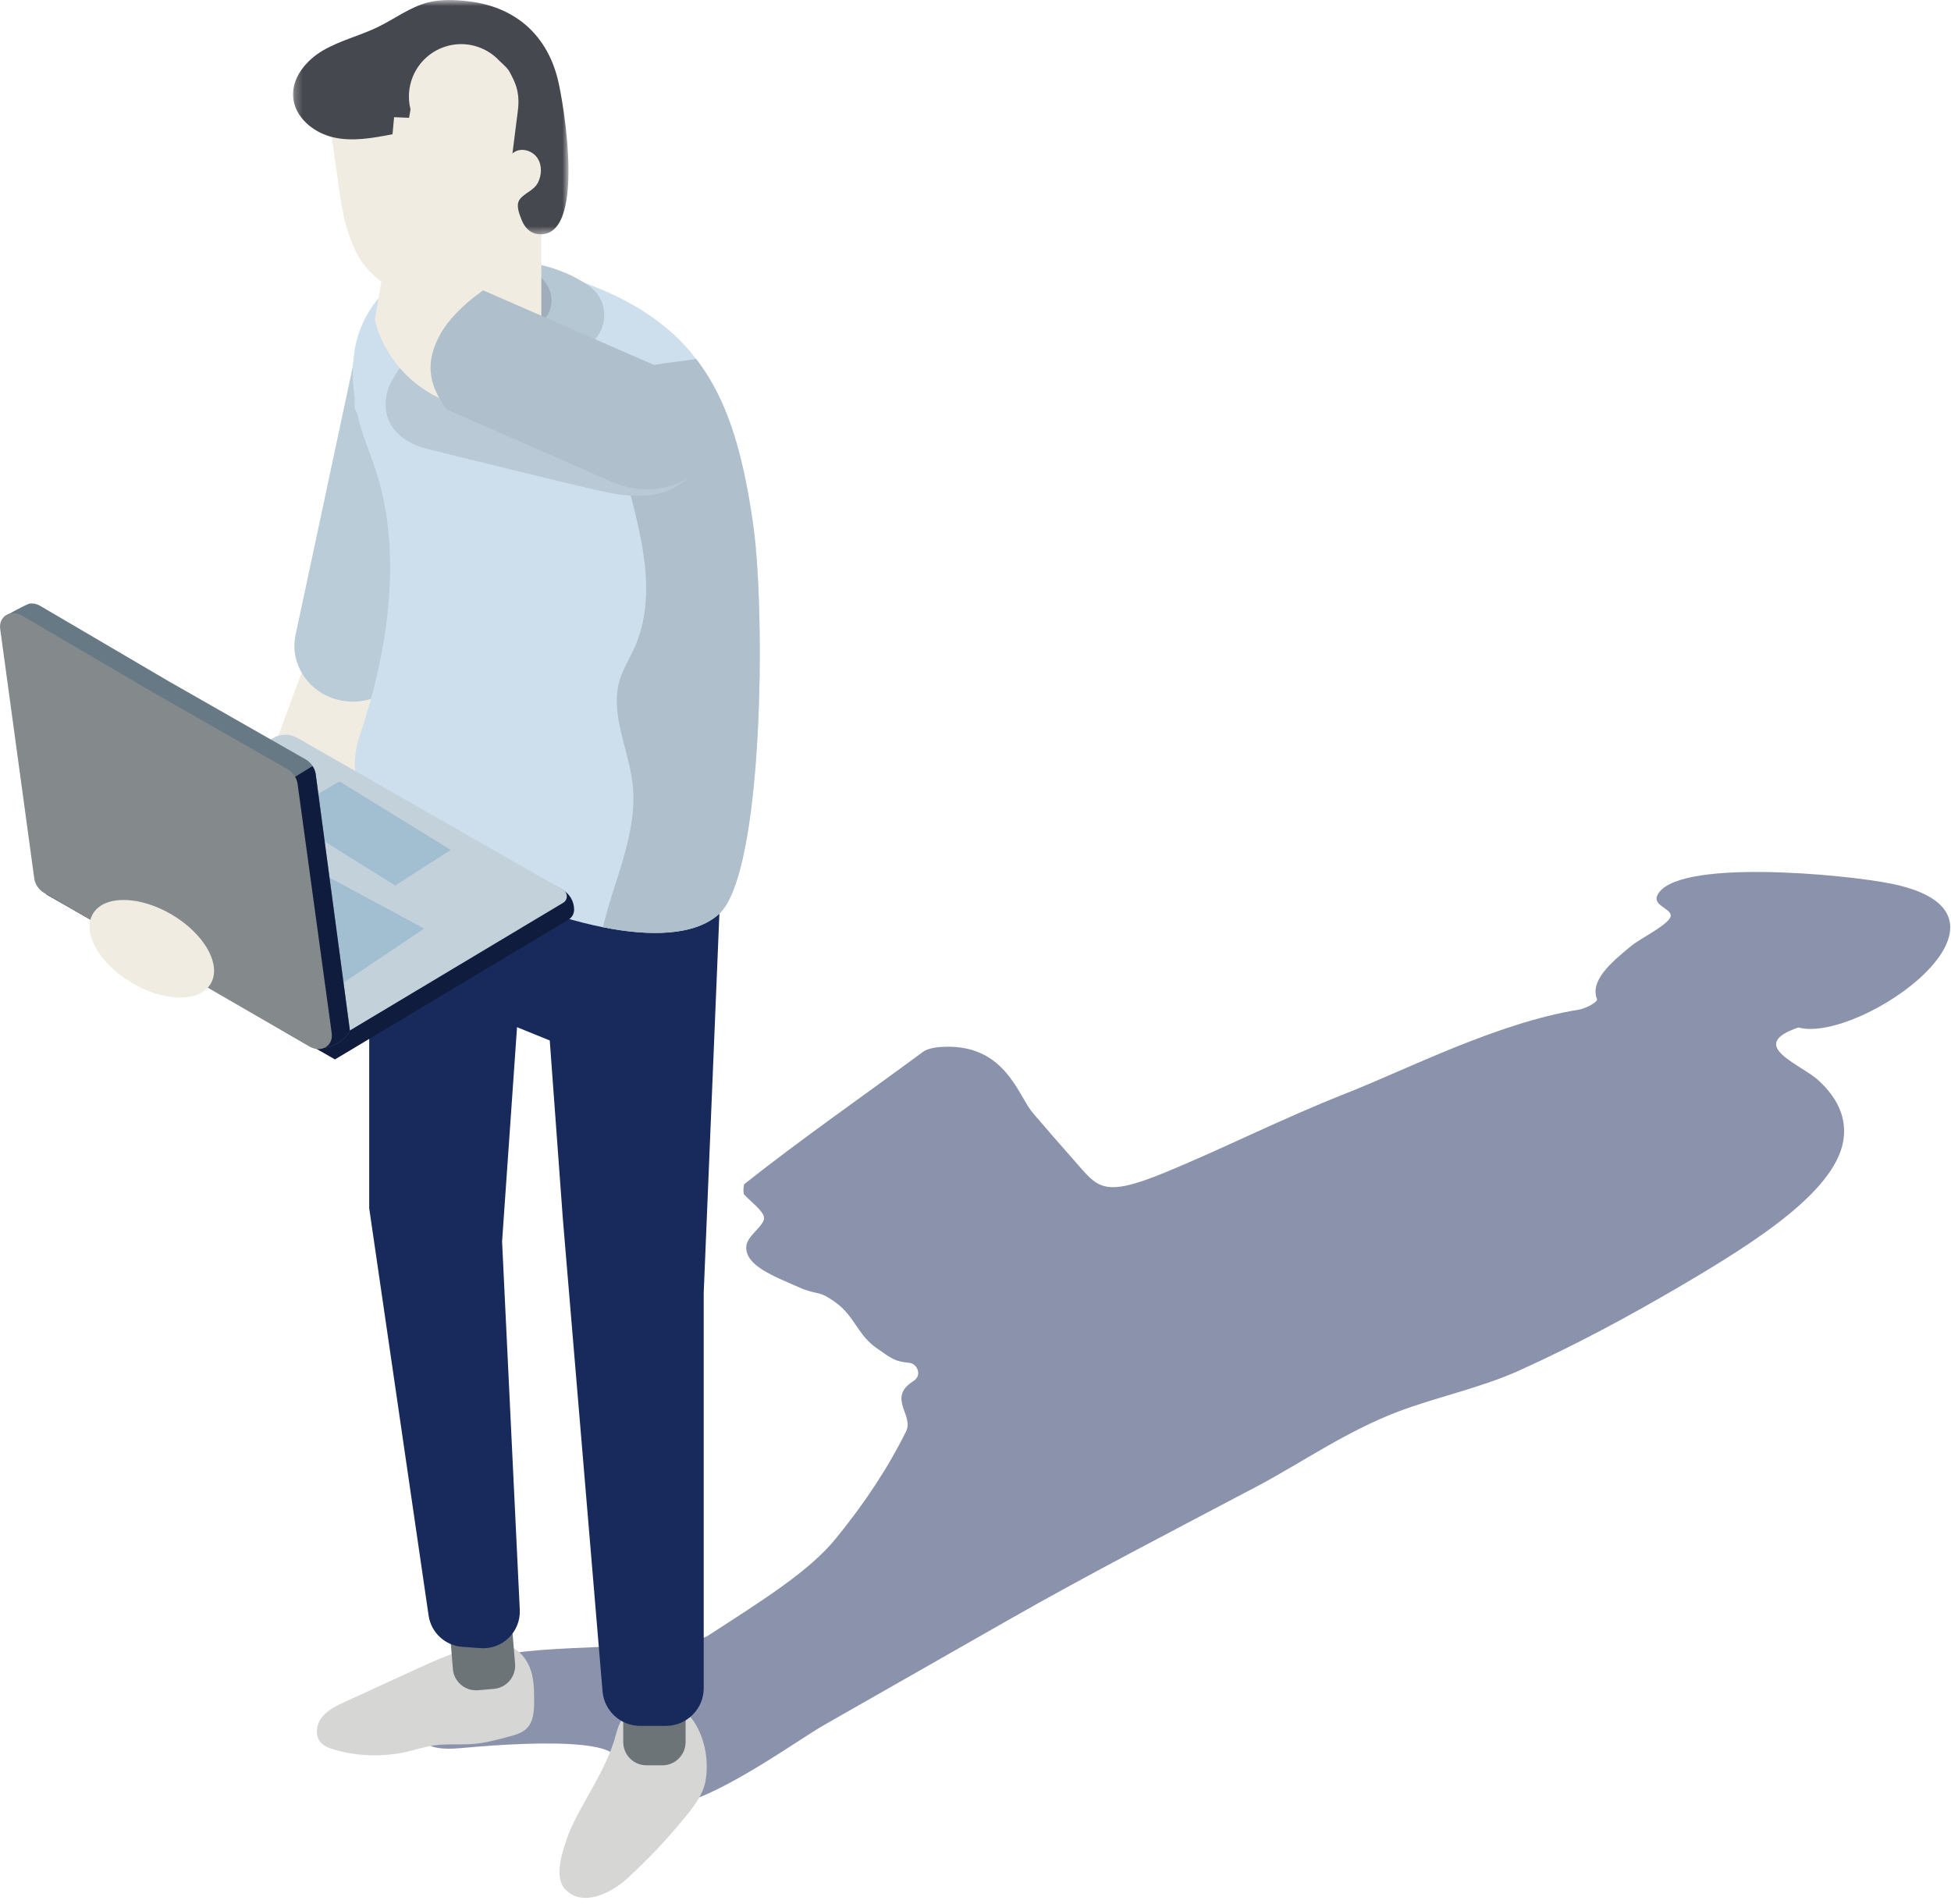
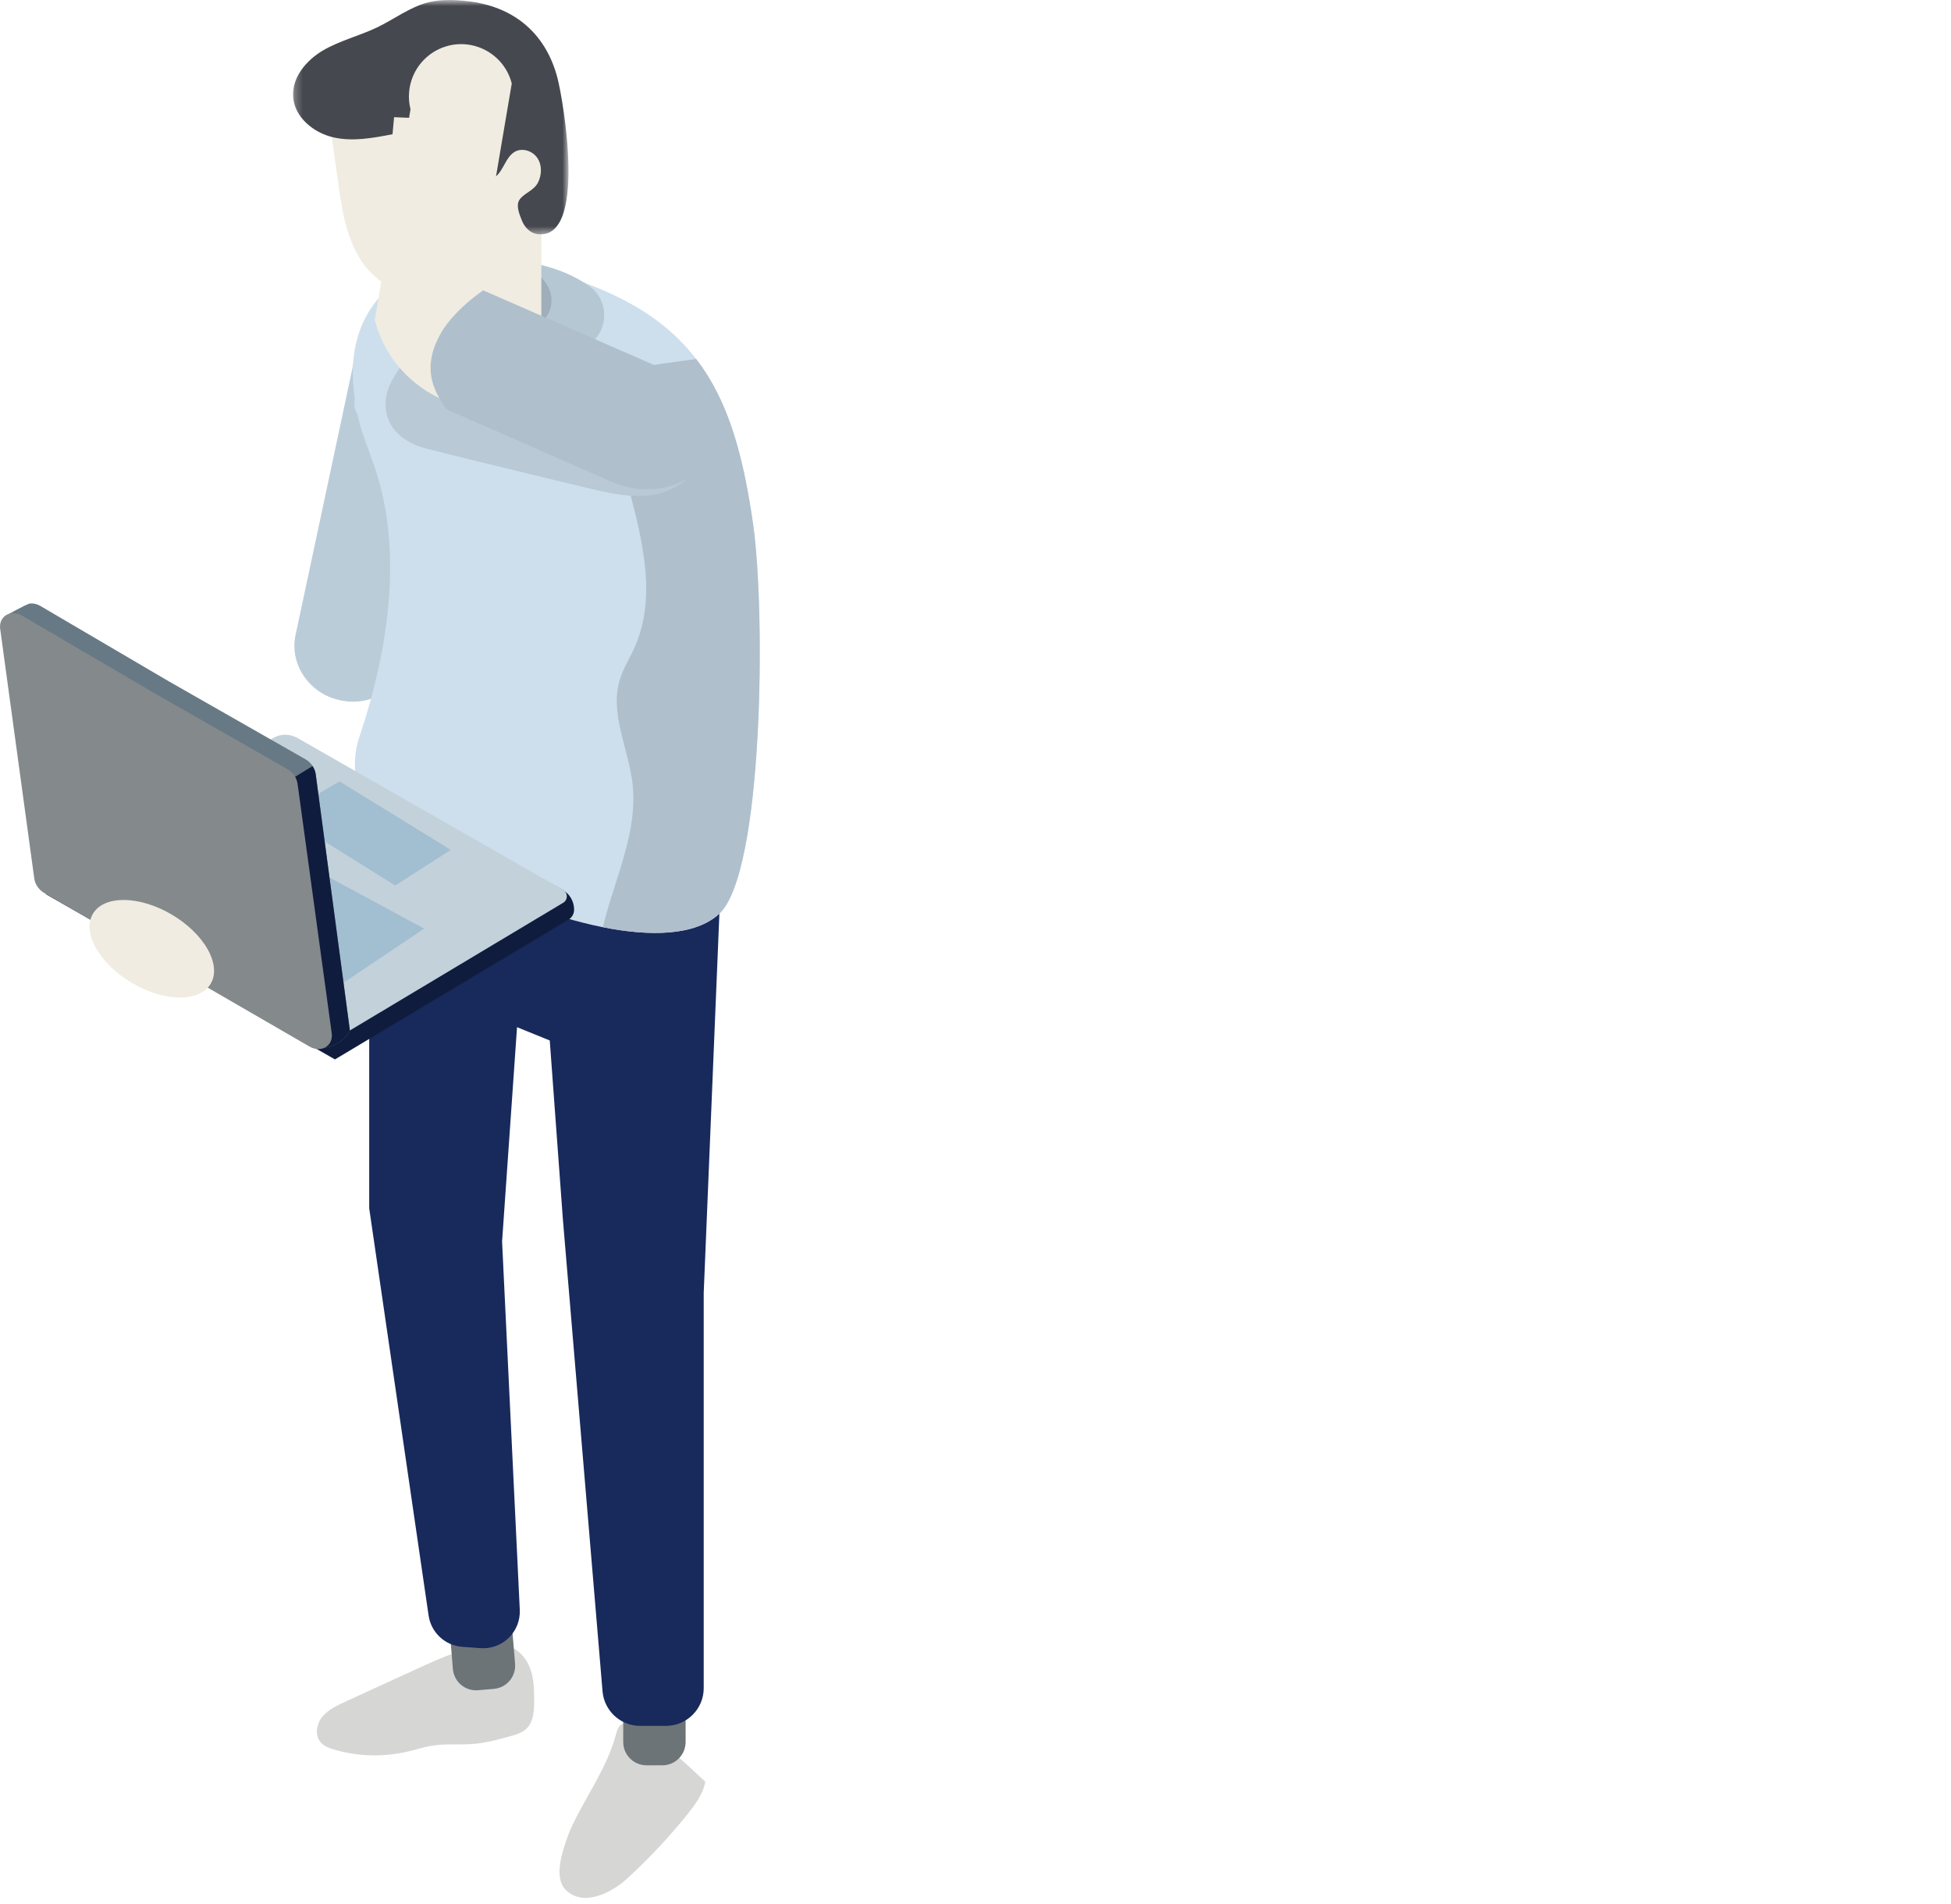
<svg xmlns="http://www.w3.org/2000/svg" xmlns:xlink="http://www.w3.org/1999/xlink" width="248px" height="242px" viewBox="0 0 248 242" version="1.1">
  <title>Group 60</title>
  <desc>Created with Sketch.</desc>
  <defs>
    <polygon id="path-1" points="7.25 8.73 42.263 8.73 42.263 38.513 7.25 38.513" />
  </defs>
  <g id="Page-1" stroke="none" stroke-width="1" fill="none" fill-rule="evenodd">
    <g id="incinity_kariera-2" transform="translate(-872, -2391)">
      <g id="Group" transform="translate(0, 334)">
        <g id="Group-60" transform="translate(872, 2048)">
-           <path d="M117.299,142.74 C117.789,142.37 118.509,142.21 119.189,142.13 C127.679,141.33 129.329,148.16 131.269,150.46 C133.019,152.51 134.809,154.56 136.609,156.6 C139.529,159.91 140.099,161.33 147.999,158.09 C155.529,155 162.929,151.21 171.259,147.93 C178.849,144.94 190.349,139.02 200.659,137.36 C201.649,137.2 203.129,136.35 202.999,136.02 C202.099,133.72 204.629,131.47 207.389,129.22 C208.529,128.29 212.069,126.57 212.359,125.51 C212.619,124.57 210.119,124.16 210.639,122.9 C212.619,118.05 234.639,120.14 240.509,121.36 C259.719,125.33 236.319,141.71 228.599,139.62 C221.889,141.91 228.919,144.25 231.239,146.42 C233.529,148.57 234.579,150.86 234.389,153.37 C233.909,160.13 223.119,166.92 213.459,172.58 C207.139,176.28 200.439,179.92 193.069,183.25 C188.329,185.4 182.499,186.64 177.749,188.44 C171.079,190.98 165.469,194.94 159.869,197.91 C149.229,203.53 138.449,209.09 128.309,214.87 C120.429,219.36 112.559,223.84 104.689,228.33 C101.659,230.06 92.209,236.91 86.459,238.3 C85.629,238.51 81.279,238.73 81.169,239 C79.189,243.76 70.169,250.92 73.969,241.99 C75.319,238.83 76.829,235.06 77.209,234.73 C82.569,229.95 69.009,230.26 58.589,231.23 C46.969,232.32 59.009,221.61 63.589,219.59 C67.119,218.02 87.319,218.67 89.959,216.96 C97.119,212.32 102.829,208.76 106.229,204.61 C109.969,200.03 112.939,195.49 115.169,190.98 C116.209,188.87 112.739,186.75 116.059,184.6 C117.319,183.86 116.549,182.33 115.599,182.25 C113.709,182.09 113.299,181.67 111.469,180.41 C109.009,178.71 108.649,176.36 106.289,174.63 C103.879,172.87 104.099,173.78 101.489,172.62 C98.279,171.19 94.739,169.9 94.859,167.48 C94.919,166.09 97.219,164.82 97.119,163.78 C97.039,162.9 95.219,161.6 94.559,160.81 C94.469,160.42 94.489,159.96 94.589,159.55 C101.709,153.9 109.729,148.33 117.299,142.74" id="Fill-1" fill="#18295B" opacity="0.5" />
-           <path d="M31.068,135.84 C33.338,135.84 35.458,134.45 36.288,132.2 L50.348,94.11 C51.408,91.23 49.938,88.03 47.058,86.96 C44.168,85.9 40.968,87.38 39.908,90.26 L25.858,128.34 C24.788,131.23 26.268,134.43 29.148,135.49 C29.778,135.73 30.438,135.84 31.068,135.84" id="Fill-3" fill="#F0ECE1" />
          <path d="M37.533,89.893 L44.933,55.183 L45.013,54.943 C46.443,52.063 49.733,50.433 53.023,50.973 C55.033,51.313 56.773,52.393 57.913,54.013 C58.983,55.533 59.383,57.373 59.043,59.183 L51.643,93.863 L51.563,94.103 C50.363,96.593 47.723,98.203 44.843,98.203 C44.433,98.203 44.023,98.163 43.603,98.093 C43.513,98.083 43.413,98.063 43.333,98.043 C39.433,97.283 36.843,93.623 37.533,89.893" id="Fill-5" fill="#BBCCD9" />
          <path d="M67.318,220.914 C67.878,222.244 67.888,223.734 67.898,225.174 C67.898,226.444 67.838,227.854 66.938,228.744 C66.348,229.314 65.528,229.544 64.738,229.754 C63.268,230.154 61.768,230.564 60.248,230.694 C58.508,230.844 56.758,230.644 55.038,230.904 C53.948,231.074 52.888,231.424 51.808,231.674 C48.768,232.384 45.528,232.304 42.528,231.434 C41.848,231.244 41.158,230.984 40.718,230.444 C39.988,229.544 40.238,228.144 40.968,227.244 C41.698,226.354 42.798,225.844 43.838,225.354 C47.018,223.904 50.178,222.454 53.348,220.994 C56.448,219.574 59.658,218.174 63.078,218.034 C65.458,217.944 66.748,219.584 67.318,220.914" id="Fill-7" fill="#D6D6D5" />
          <path d="M60.756,223.873 L62.756,223.703 C64.386,223.573 65.596,222.153 65.476,220.523 L64.806,212.423 C64.686,210.793 63.246,209.583 61.626,209.713 L59.626,209.883 C57.996,210.013 56.786,211.433 56.906,213.063 L57.566,221.163 C57.696,222.793 59.126,224.003 60.756,223.873" id="Fill-9" fill="#6D7478" />
-           <path d="M75.609,235.733 C75.009,236.823 74.389,237.913 73.799,239.003 C73.209,240.113 72.609,241.233 72.179,242.413 C71.549,244.173 70.339,247.593 71.849,249.183 C74.129,251.573 77.849,249.523 79.699,247.833 C82.459,245.313 85.009,242.583 87.359,239.673 C88.359,238.423 89.359,237.083 89.659,235.513 C90.609,230.693 87.799,223.863 81.879,225.463 C79.719,226.043 78.789,227.563 78.289,229.523 C77.709,231.713 76.699,233.743 75.609,235.733" id="Fill-11" fill="#D6D6D5" />
+           <path d="M75.609,235.733 C75.009,236.823 74.389,237.913 73.799,239.003 C73.209,240.113 72.609,241.233 72.179,242.413 C71.549,244.173 70.339,247.593 71.849,249.183 C74.129,251.573 77.849,249.523 79.699,247.833 C82.459,245.313 85.009,242.583 87.359,239.673 C88.359,238.423 89.359,237.083 89.659,235.513 C79.719,226.043 78.789,227.563 78.289,229.523 C77.709,231.713 76.699,233.743 75.609,235.733" id="Fill-11" fill="#D6D6D5" />
          <path d="M82.191,233.418 L84.191,233.418 C85.821,233.418 87.151,232.098 87.151,230.458 L87.151,222.338 C87.151,220.708 85.821,219.378 84.191,219.378 L82.191,219.378 C80.551,219.378 79.221,220.708 79.221,222.338 L79.221,230.458 C79.221,232.098 80.551,233.418 82.191,233.418" id="Fill-13" fill="#6D7478" />
          <path d="M63.822,99.722 L83.842,106.662 L91.832,115.792 L89.452,173.352 L89.452,223.612 C89.452,226.252 87.302,228.402 84.652,228.402 L81.362,228.402 C78.872,228.402 76.802,226.492 76.592,224.012 L71.552,164.012 L69.882,141.272 L65.722,139.582 L63.822,166.832 L66.072,213.652 C66.202,216.442 63.862,218.732 61.072,218.522 L58.752,218.352 C56.572,218.192 54.802,216.542 54.482,214.382 L46.932,162.612 L46.932,108.672 L63.822,99.722 Z" id="Fill-15" fill="#18295B" />
          <path d="M91.41,125.181 C88.35,127.991 82.6,128.071 76.63,126.871 C76.62,126.871 76.6,126.861 76.57,126.861 C70.11,125.571 63.4,122.811 59.6,120.471 C59.35,120.311 58.28,119.801 56.82,119.091 C55.35,118.371 53.45,117.461 51.53,116.501 C46.41,113.971 43.88,108.041 45.7,102.621 C49.43,91.521 51.22,79.111 47.69,68.551 C46.92,66.281 45.94,64.021 45.47,61.801 C45.4,61.441 45.06,61.071 45.06,60.701 L45.06,59.691 L45.33,61.061 C43.98,54.021 45.14,47.501 53.07,42.861 C54.57,42.001 56.71,41.621 59.04,41.621 C60.08,41.621 61.22,41.641 62.36,41.841 C70.04,43.241 75.9,45.181 80.38,47.731 C80.49,47.791 80.6,47.851 80.7,47.911 L80.76,47.941 C84.93,50.381 87.89,53.361 90.07,56.941 C93.13,61.941 94.64,68.111 95.73,75.601 C97.33,86.741 97.07,119.971 91.41,125.181" id="Fill-17" fill="#CDDFED" />
          <path d="M80.414,108.672 C79.904,104.182 77.464,99.692 78.794,95.382 C79.224,93.982 80.024,92.732 80.624,91.402 C83.734,84.542 81.394,76.602 79.454,69.312 C78.434,65.442 77.604,61.202 77.764,57.212 C81.124,55.282 84.734,55.242 88.484,54.632 C89.054,55.372 89.584,56.142 90.074,56.942 C93.124,61.932 94.644,68.112 95.724,75.602 C97.324,86.742 97.074,119.962 91.414,125.182 C88.354,127.992 82.604,128.062 76.634,126.872 C78.084,120.782 81.104,114.872 80.414,108.672" id="Fill-19" fill="#AFBFCC" />
          <path d="M75.629,52.149 C73.169,54.909 69.589,58.919 67.459,61.319 C66.519,62.369 64.849,62.279 64.029,61.129 L59.269,54.529 L52.439,55.749 C51.609,55.899 50.839,55.259 50.839,54.409 L50.839,52.289 C50.839,47.599 54.119,43.539 58.699,42.559 C60.199,42.239 61.809,42.069 63.469,42.069 C67.979,42.069 72.059,43.339 74.939,45.389 C77.129,46.959 77.439,50.129 75.629,52.149" id="Fill-21" fill="#B6C7D4" />
          <path d="M70.111,47.183 C70.111,48.263 69.631,49.263 68.811,50.073 C67.521,51.353 65.401,52.193 63.001,52.193 C60.671,52.193 58.601,51.403 57.301,50.173 C56.421,49.343 55.901,48.303 55.901,47.183 C55.901,46.063 56.421,45.033 57.301,44.203 C57.391,44.123 57.471,44.043 57.571,43.963 C57.581,43.953 57.591,43.943 57.601,43.943 C58.591,43.123 59.961,42.533 61.531,42.293 C61.771,42.263 62.011,42.233 62.261,42.213 C62.501,42.193 62.761,42.183 63.001,42.183 C65.401,42.183 67.531,43.013 68.811,44.303 C69.631,45.113 70.111,46.113 70.111,47.183" id="Fill-23" fill="#9FAEBA" />
          <path d="M68.812,32.022 L68.812,50.072 C67.522,51.362 65.402,52.192 63.002,52.192 C60.672,52.192 58.602,51.402 57.302,50.172 L57.302,32.022 L68.812,32.022 Z" id="Fill-25" fill="#F0ECE1" />
          <path d="M58.529,49.664 L58.529,49.664 L60.699,48.774 C64.109,47.364 66.569,44.294 67.189,40.654 L67.979,36.084 L68.989,34.614 L68.109,34.664 L63.619,34.914 C61.719,36.834 59.699,38.704 58.079,40.804 L58.529,49.664 Z" id="Fill-27" fill="#F0ECE1" />
          <path d="M69.535,30.45 C69.605,31.11 68.925,31.8 68.205,32.47 C67.965,32.7 67.725,32.93 67.515,33.18 C67.495,33.18 67.465,33.18 67.455,33.23 C67.265,33.41 67.125,33.6 67.015,33.78 C66.835,34.02 66.755,34.27 66.745,34.51 C66.715,35.41 66.595,36.27 66.395,37.12 C65.755,39.86 64.305,42.31 62.345,44.09 C61.895,44.47 61.445,44.83 60.965,45.15 C60.005,45.82 58.945,46.33 57.835,46.65 C57.415,46.77 56.985,46.88 56.525,46.93 C53.775,47.38 50.765,46.68 47.915,44.35 C46.385,43.15 45.365,41.5 44.665,39.68 C44.245,38.63 43.915,37.5 43.665,36.37 C43.415,35.06 43.195,33.76 43.025,32.48 C42.745,30.45 42.455,28.41 42.165,26.4 C42.035,25.58 41.945,24.78 41.825,23.96 C41.685,23.6 41.615,23.22 41.645,22.84 C41.685,21.78 42.265,20.71 43.135,20.06 C44.435,19.06 46.165,18.77 47.805,18.66 C51.165,18.44 54.595,18.6 57.765,19.72 C60.925,20.84 63.795,23.02 65.315,26 C66.025,27.37 69.325,28.92 69.535,30.45" id="Fill-29" fill="#F0ECE1" />
          <g id="Group-33" transform="translate(30, 0.273)">
            <mask id="mask-2" fill="white">
              <use xlink:href="#path-1" />
            </mask>
            <g id="Clip-32" />
            <path d="M40.873,18.683 C40.103,15.693 38.613,13.333 36.553,11.673 C34.673,10.163 32.323,9.223 29.573,8.893 C27.873,8.693 26.123,8.613 24.453,9.023 C22.113,9.613 20.133,11.153 17.953,12.203 C15.703,13.283 13.233,13.873 11.083,15.123 C8.943,16.373 7.073,18.583 7.263,21.063 C7.453,23.623 9.823,25.583 12.313,26.173 C14.813,26.763 17.413,26.273 19.933,25.783 C21.643,25.453 25.083,24.093 26.783,24.613 C29.363,25.413 29.113,29.133 30.583,30.843 C31.023,31.353 31.733,31.643 32.383,31.473 C33.913,31.093 34.073,28.813 35.433,28.023 C36.383,27.473 37.713,27.903 38.313,28.823 C38.923,29.733 38.873,30.983 38.373,31.963 C37.833,32.993 36.503,33.333 36.003,34.173 C35.593,34.873 35.973,35.863 36.353,36.793 C36.683,37.603 37.363,38.333 38.233,38.473 C44.723,39.473 41.603,21.523 40.873,18.683" id="Fill-31" fill="#46484F" mask="url(#mask-2)" />
          </g>
          <path d="M71.478,122.1 L37.618,103.63 L5.828,122.67 L42.578,143.68 L72.268,125.91 C72.708,125.64 72.978,125.16 72.978,124.64 C72.978,123.58 72.408,122.61 71.478,122.1" id="Fill-34" fill="#101C3D" />
          <path d="M41.185,141.968 L4.435,120.948 L34.695,102.838 C35.635,102.268 36.825,102.258 37.795,102.808 L71.565,122.118 C72.205,122.488 72.215,123.398 71.585,123.768 L41.185,141.968 Z" id="Fill-36" fill="#C3D1DB" />
          <polygon id="Fill-38" fill="#A2BED1" points="24.33 111.089 53.91 127.049 41.76 135.209 13.12 118.759" />
          <polygon id="Fill-40" fill="#A2BED1" points="57.299 117.041 43.159 108.341 35.839 112.581 50.239 121.571" />
          <path d="M44.476,140 L40.126,107.39 C40.026,106.65 39.536,105.94 38.856,105.54 C38.856,105.54 21.466,95.62 21.466,95.62 L5.126,86.03 C4.686,85.77 4.256,85.69 3.856,85.72 L3.836,85.71 L3.796,85.73 C3.356,85.78 0.556,87.37 0.556,87.37 L2.406,88.33 L6.656,119.42 C6.766,120.18 7.236,120.88 7.926,121.28 L40.376,141.97 C41.836,142.83 44.306,140.84 44.476,140" id="Fill-42" fill="#677985" />
          <path d="M44.476,140 L40.126,107.39 C40.076,107.04 39.936,106.7 39.726,106.39 L36.316,108.49 L38.856,141.01 L40.366,141.97 C41.836,142.83 44.306,140.84 44.476,140" id="Fill-44" fill="#101C3D" />
          <path d="M2.836,87.276 L19.166,96.856 C19.176,96.866 36.556,106.786 36.556,106.786 C37.236,107.186 37.726,107.896 37.826,108.646 L42.166,140.346 C42.386,141.966 40.826,142.896 39.346,142.046 L5.626,122.526 C4.946,122.126 4.456,121.426 4.356,120.676 L0.026,88.966 C-0.204,87.356 1.366,86.416 2.836,87.276" id="Fill-46" fill="#84898C" />
          <path d="M26.41,129.703 C24.49,126.273 19.75,123.453 15.82,123.413 C11.9,123.353 10.27,126.093 12.19,129.513 C14.11,132.943 18.85,135.763 22.78,135.813 C26.7,135.863 28.32,133.123 26.41,129.703" id="Fill-48" fill="#F0ECE1" />
-           <path d="M65.814,23.165 C66.184,20.545 65.324,19.185 64.704,18.005 C64.194,17.295 63.454,16.745 63.454,16.745 L61.894,20.485 L59.604,46.085 L62.744,47.515 L65.814,23.165 Z" id="Fill-50" fill="#F0ECE1" />
          <path d="M87.523,69.639 C84.013,73.149 78.893,72.009 75.413,71.209 C71.943,70.399 57.753,66.939 54.363,66.079 C48.813,64.679 48.143,60.429 49.823,57.379 C51.493,54.339 54.763,50.869 54.763,50.869 C54.763,50.869 90.653,66.509 87.523,69.639" id="Fill-52" fill="#B9C9D6" />
          <polygon id="Fill-54" fill="#F0ECE1" points="53.695 24.048 50.095 23.898 48.185 44.558 49.655 45.508" />
          <path d="M79.232,69.815 L56.622,59.945 C52.182,58.155 48.822,54.325 47.642,49.685 L52.182,22.895 C51.822,21.475 51.952,20.045 52.462,18.775 C53.222,16.885 54.852,15.365 56.982,14.815 C60.532,13.915 64.152,16.065 65.052,19.615 L60.512,46.405 C60.662,46.955 61.062,47.415 61.582,47.625 L84.192,57.495 C87.602,58.865 89.242,62.735 87.872,66.135 C86.512,69.535 82.642,71.185 79.232,69.815" id="Fill-56" fill="#F0ECE1" />
          <path d="M89.965,66.67 C88.345,70.7 82.975,72.35 78.005,70.35 L56.795,61.05 L56.715,60.94 C54.645,58.14 54.205,55.64 55.345,52.79 C55.525,52.35 55.735,51.91 55.985,51.46 C56.935,49.72 58.845,47.75 61.205,46.06 L61.415,45.91 L83.895,55.73 C88.865,57.73 91.585,62.64 89.965,66.67" id="Fill-58" fill="#AFBFCC" />
        </g>
      </g>
    </g>
  </g>
</svg>